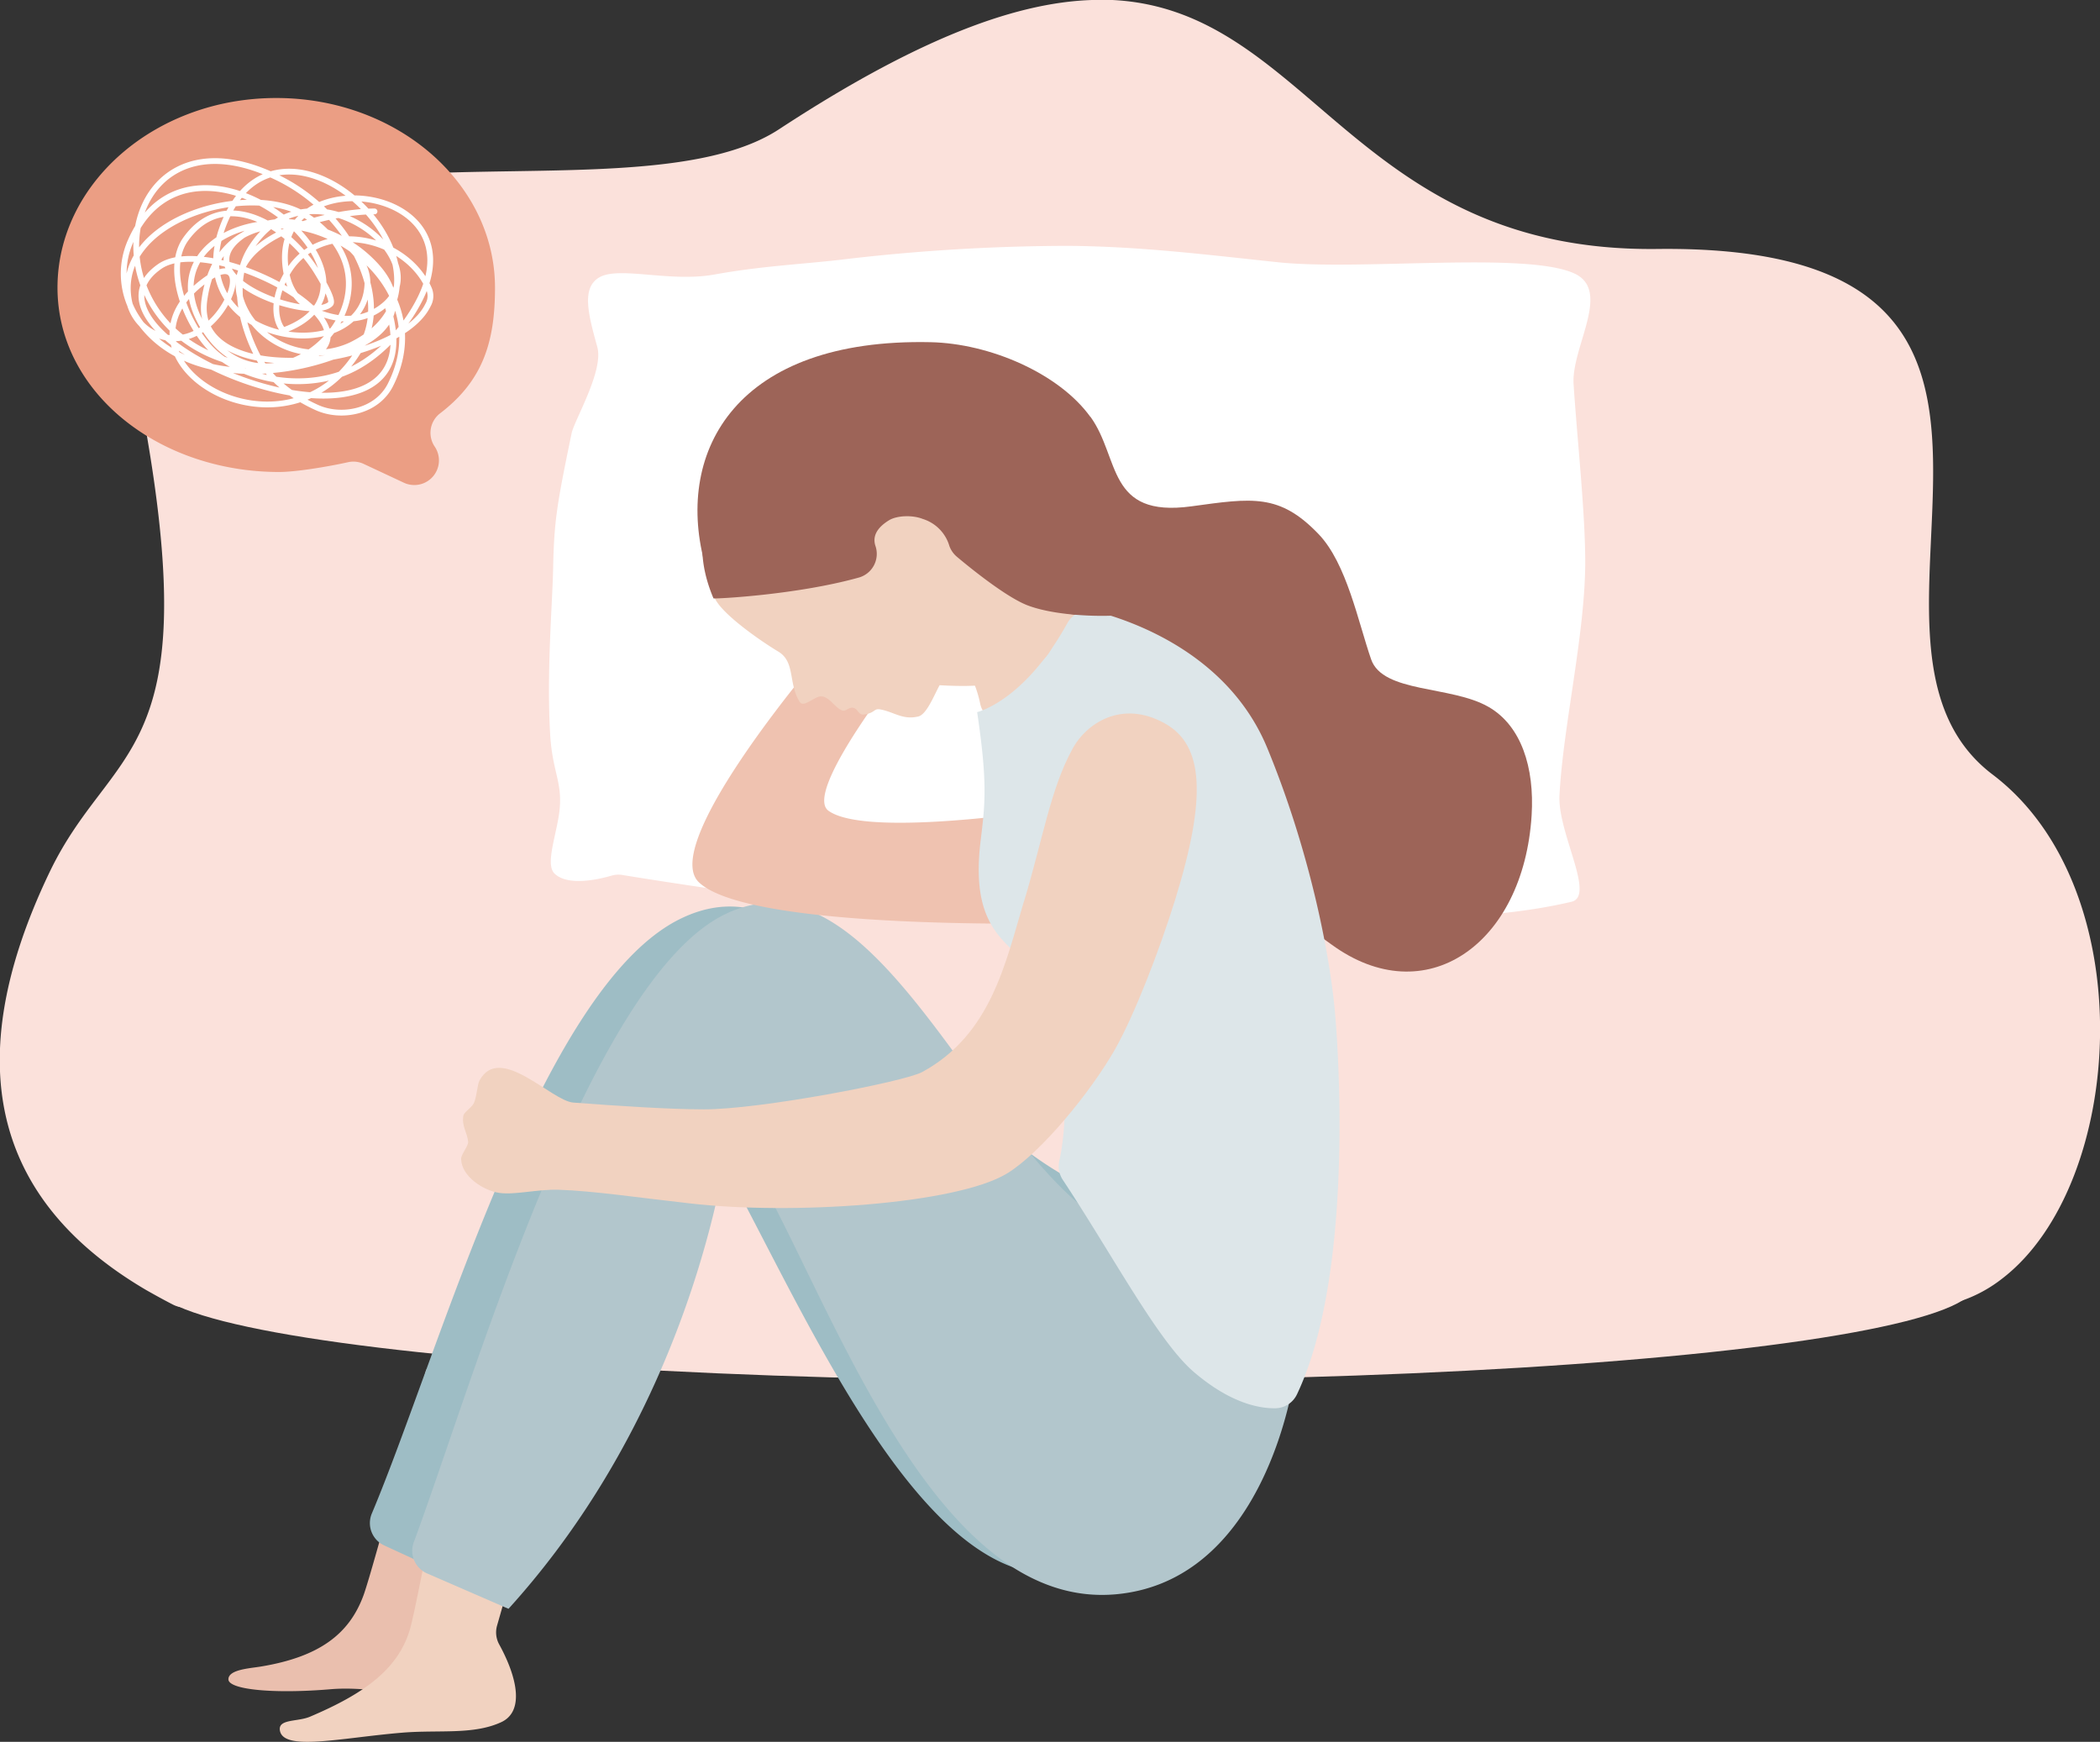
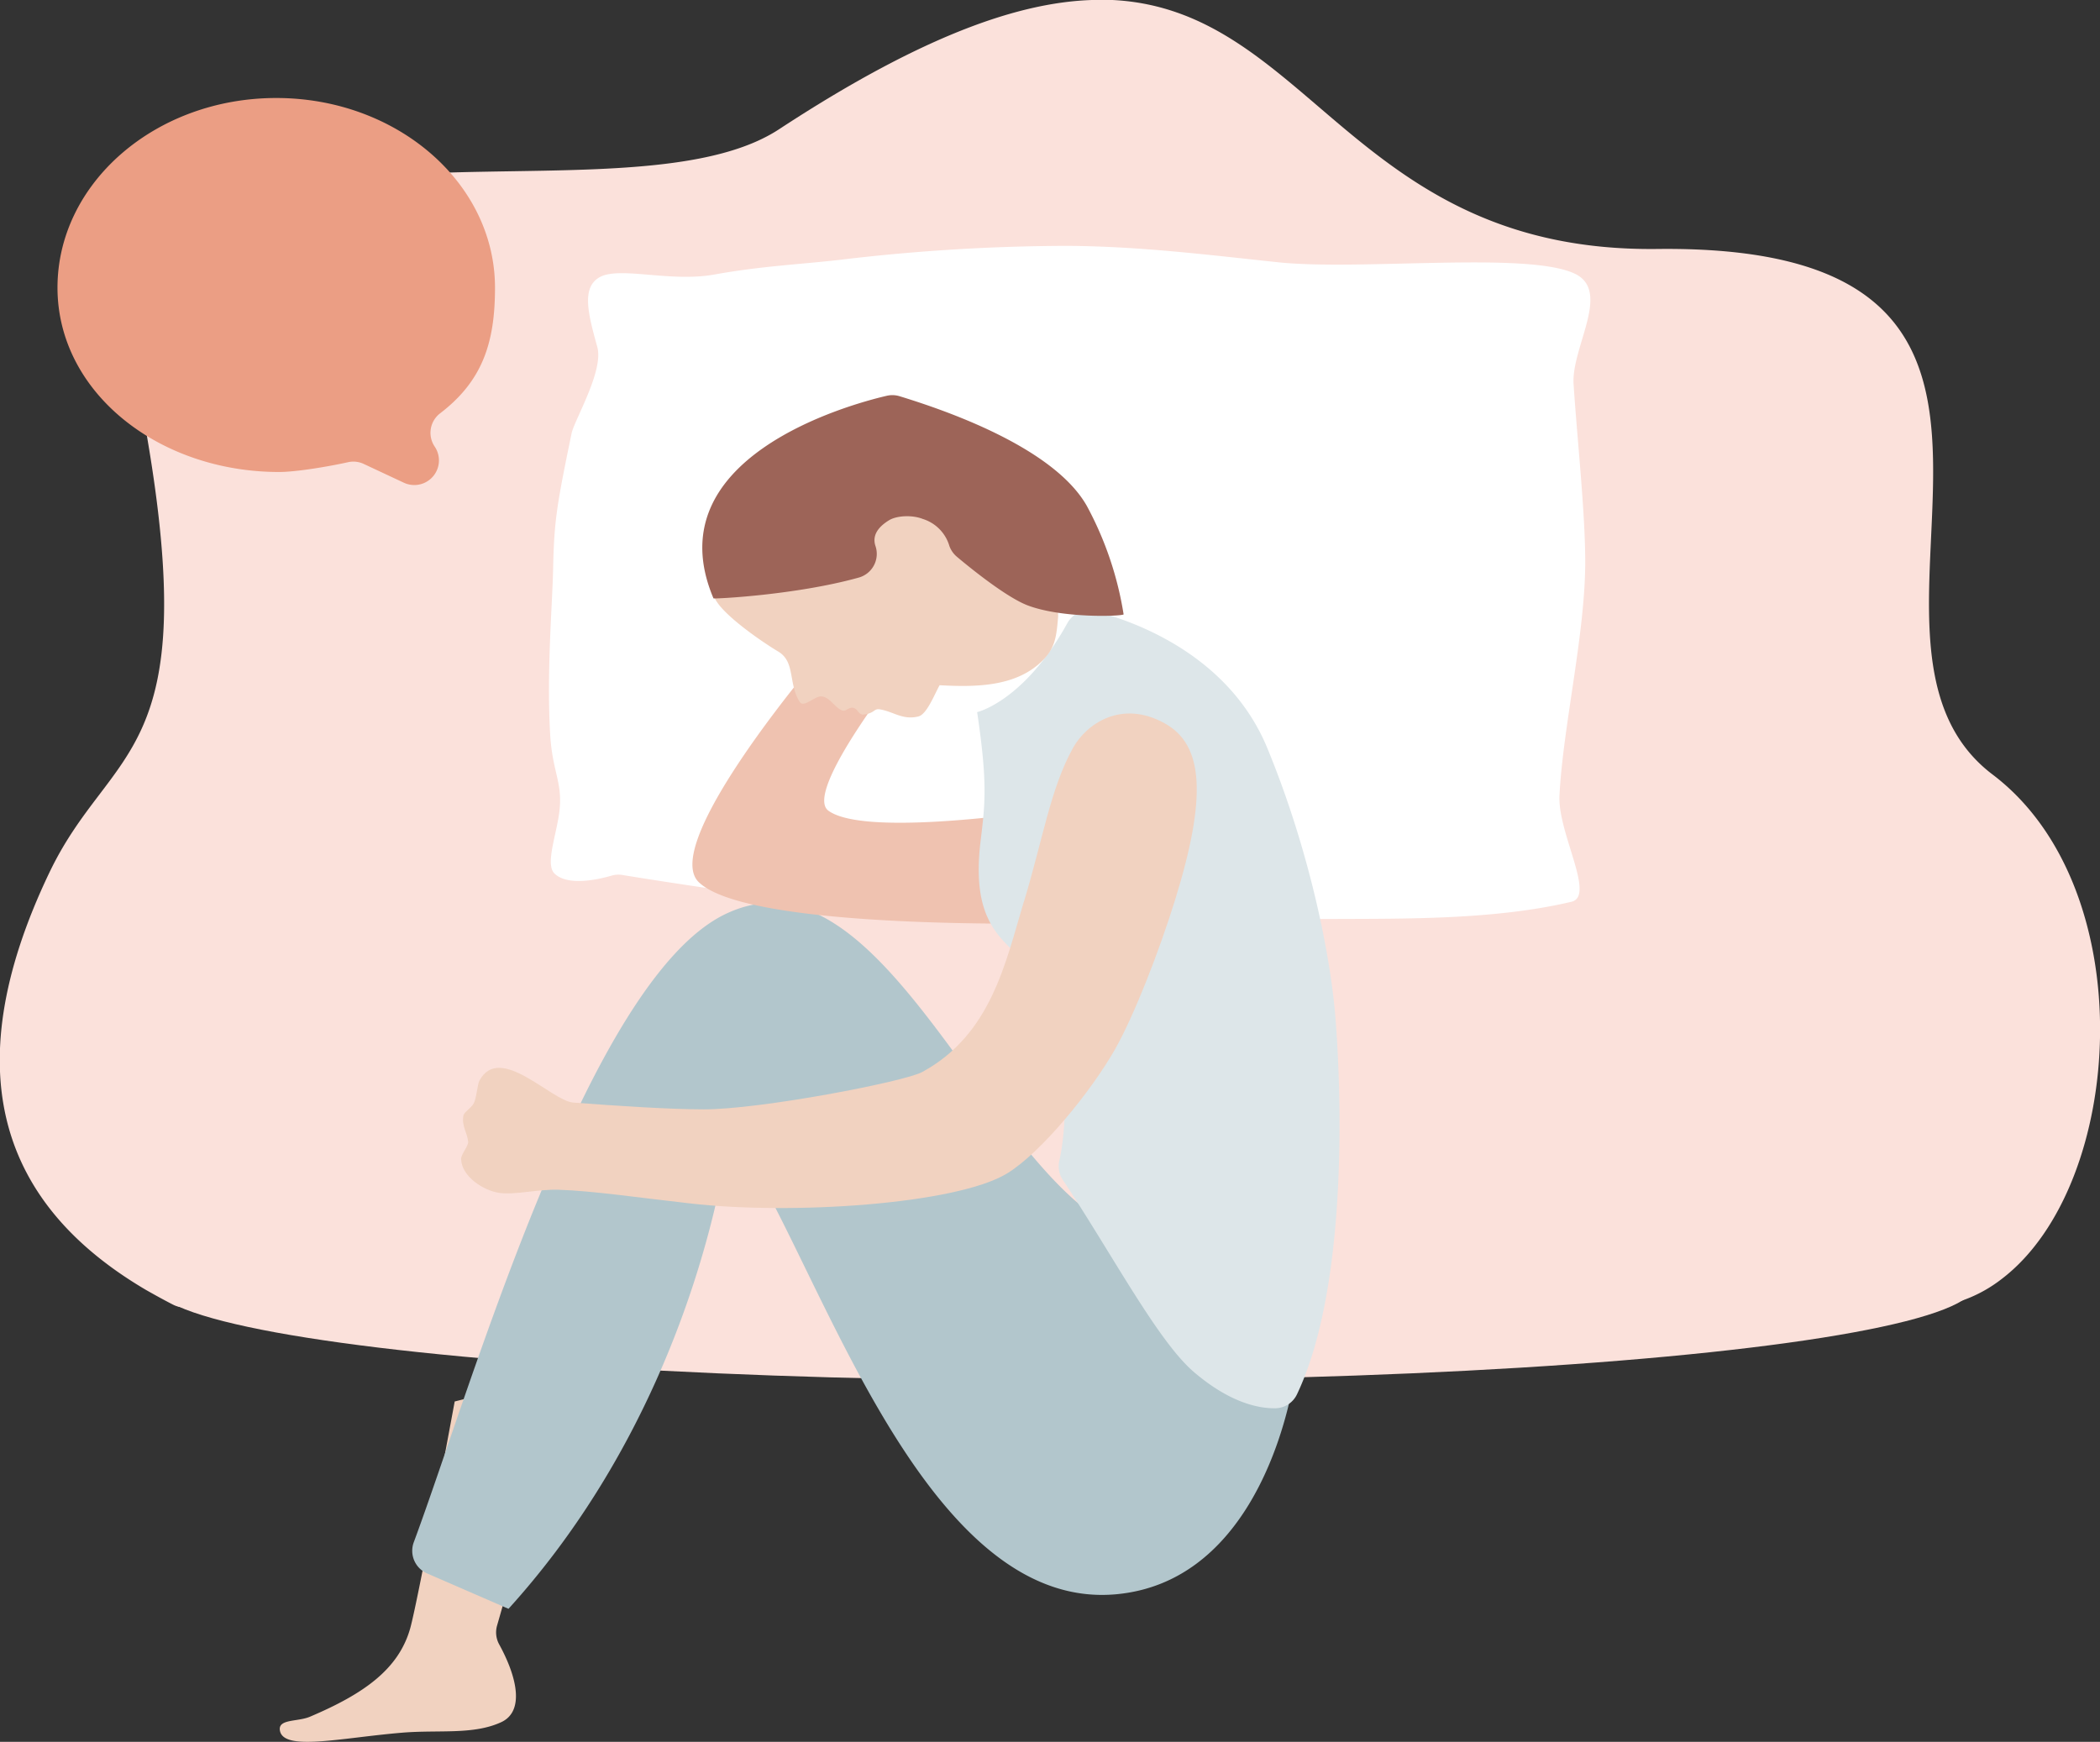
<svg xmlns="http://www.w3.org/2000/svg" viewBox="0 0 465.39 386.05">
  <rect x="0" y="0" width="465.39" height="386.05" fill="#333333" stroke="none" />
  <defs>
    <style>.cls-1{fill:#fbe1db;}.cls-2{fill:#fff;}.cls-10,.cls-2,.cls-3,.cls-4,.cls-5,.cls-6,.cls-7,.cls-8,.cls-9{fill-rule:evenodd;}.cls-3{fill:#eabfae;}.cls-4{fill:#f1d2c0;}.cls-5{fill:#9ebdc5;}.cls-6{fill:#b2c6cc;}.cls-7{fill:#9d6458;}.cls-8{fill:#efc2b0;}.cls-9{fill:#dde6e9;}.cls-10{fill:#eb9e84;}.cls-11{fill:none;stroke:#fff;stroke-linecap:round;stroke-linejoin:round;stroke-width:1.28px;}</style>
  </defs>
  <g id="レイヤー_2" data-name="レイヤー 2">
    <g id="Line">
      <path class="cls-1" d="M443.61,283.46a30.74,30.74,0,0,1-14.92,6.25c-5.25.66-62.36.82-131.29.76l-59.7-.09-29.84-.07-31.48-.09L119,290h-6.37l-25.71-.1H80.35l-19.26-.08H54.41l-13.58-.06a5.43,5.43,0,0,1-2.43-.58c-2.06-1.05-4-2.13-6-3.26-31.33-18.4-43-47.51-21.45-92.54,13.64-28.54,34.33-24.76,21.27-98.71C17.33,10,135,53.31,172.63,28.66,205.87,6.87,228.4-.56,245.68,0l.87,0c43.71,2.18,53.71,56,120.79,55.18,103.91-1.19,34.11,86.13,74.27,116.5C475,197,471,262.59,443.61,283.46Z" />
      <ellipse class="cls-1" cx="235.93" cy="284.63" rx="201.86" ry="21.36" />
      <path class="cls-2" d="M349,60.66c-10.54-5-47.49-.61-65.73-2.53-15.59-1.64-30.65-3.55-46.85-3.64a430.64,430.64,0,0,0-50.31,3.1c-8.63,1-17.23,1.35-27.83,3.26-10,1.79-21.28-2-25.6.71-3.83,2.37-2.3,8.17-.31,15.34,1.47,5.29-5.09,16.22-5.69,19.12-3.27,15.81-3.89,19.4-4.1,30.06-.15,7.64-1.46,22.75-.66,36.59.51,9.05,3.13,10.93,1.86,18.48-.85,5-2.83,10.61-.88,12.47,3,2.88,9.89,1.25,12.6.46a5.37,5.37,0,0,1,2.39-.16c6,1,32,5.05,46.21,6.55,17,1.81,32.48,2,50.47,2.35,18.46.37,42.12.94,60.53.86,16.08-.08,36.09.22,53.17-3.82,5.36-1.27-3.08-15.27-2.67-23.53.76-15.15,5.69-35.78,5.71-51.69,0-11.13-1.74-26.78-2.58-39.46-.55-8.17,8.44-20.62.27-24.52Z" />
-       <path class="cls-3" d="M94.45,303.57s-11.7,44-13.89,50c-3.14,8.56-9.76,13.67-22.86,15.81-2.39.39-7,.65-7.08,2.76-.14,2.35,10,3.32,22.65,2.25,9.54-.81,18.63,2.46,26.28-.16,5.16-1.76,4.16-8.55.5-15.75a5.5,5.5,0,0,1-.35-4.17l14-43.44a5.46,5.46,0,0,0-5.12-7.14l-14.17-.18Z" />
-       <path class="cls-4" d="M100.76,310.65s-8,43.54-9.84,50.2C88.36,370,80.56,375.44,68.7,380.48c-2.72,1.16-7.05.46-6.68,3,.69,4.76,13.58,1.66,27.14.54,8.15-.67,15.73.53,21.92-2.33,5.09-2.36,3.67-9.71-.46-17.25a5.51,5.51,0,0,1-.47-4.13l13.44-47a5.45,5.45,0,0,0-6.58-6.79l-16.25,4.1Z" />
-       <path class="cls-5" d="M102.51,350.52l-17.36-8a5.45,5.45,0,0,1-2.75-7.07c14.94-35.44,37.26-116.4,68.26-131.75,31.36-15.52,49.17,38,87.87,58.35a5.82,5.82,0,0,1,1.19.84c3.39,3.21,22.32,21.08,36.39,33.37a5.43,5.43,0,0,1,1.32,6.46c-5.3,11-22,42.49-40.54,45.79-33.18,5.88-60.64-63.06-78.54-94a5.46,5.46,0,0,0-10.09,1.73c-3.82,20.18-14.85,59.51-45.75,94.25Z" />
+       <path class="cls-4" d="M100.76,310.65s-8,43.54-9.84,50.2C88.36,370,80.56,375.44,68.7,380.48c-2.72,1.16-7.05.46-6.68,3,.69,4.76,13.58,1.66,27.14.54,8.15-.67,15.73.53,21.92-2.33,5.09-2.36,3.67-9.71-.46-17.25a5.51,5.51,0,0,1-.47-4.13l13.44-47a5.45,5.45,0,0,0-6.58-6.79l-16.25,4.1" />
      <path class="cls-6" d="M112.72,356.58l-18.08-7.86a5.46,5.46,0,0,1-2.94-6.91c12.9-34.71,38.68-124.52,69-139.19,30.87-14.94,52.52,41.74,77.85,63.74l.29.24c2.25,1.74,30.17,23.32,45.63,36.1a5.43,5.43,0,0,1,1.86,5.28c-2.07,10.45-10.71,42.65-38.82,45.35-38.89,3.74-61.36-59.4-78.2-90.44a5.46,5.46,0,0,0-10.12,1.47c-4.4,20.07-16.29,58.91-46.51,92.22Z" />
-       <path class="cls-7" d="M241.66,92.37c6.61,9.15,3.54,22.43,22.37,19.85,13.49-1.85,19.52-2.89,28.2,6.17,6.22,6.5,8.76,19.48,11.63,27.74,2.6,7.51,17.75,5.79,26,10.53,7.27,4.16,10.23,13.44,9.57,24.05-1.79,28.65-23.56,43.85-44.4,28.59-12-8.79-39.82-27.7-52.2-34.44-14.57-7.92-25.15-35.51-42-42.44-17.52-7.2-41.12,6.16-44.78-8-6.35-24.59,7.21-49.52,50.18-48.58,13.13.28,28.46,6.92,35.4,16.54Z" />
-       <path class="cls-4" d="M234.55,135.62l4.28.73a5.42,5.42,0,0,1,4.35,6.8c-2.12,7.34-7,12.58-18.74,16.8a5.46,5.46,0,0,1-7.22-4,25.31,25.31,0,0,0-1.47-4.77,5.47,5.47,0,0,1,2.46-7l16.34-8.58Z" />
      <path class="cls-8" d="M240.73,178.25s-47.88,8.18-57.14,1.43c-3.87-2.81,5.14-16.6,11.38-25.23a5.46,5.46,0,0,0-3.5-8.59l-5.87-1a5.45,5.45,0,0,0-5.12,1.89c-7.58,9.14-33.33,41.42-25.6,48.79,9.9,9.45,63.19,9.37,80.35,9.1a5.45,5.45,0,0,0,5.36-5.42l.14-21Z" />
      <path class="cls-9" d="M216.55,157.83s10.42-2.38,20-19.73a5.44,5.44,0,0,1,6.12-2.65c9,2.33,29.71,9.81,38.19,30.37,9.28,22.5,13.85,45.42,15,58.7,1.18,13.45,3.49,59.4-8.43,84.51a5.39,5.39,0,0,1-4.81,3.09c-3.68.05-10-1.18-18-8s-18.07-26-29.08-42.61a5.45,5.45,0,0,1-.79-4.21c.81-3.54,2-11.68.72-25.82-.89-9.67-8.36-18.19-11.7-21.48-4.39-4.32-8.14-9.55-6.46-23.59,1-8.17,1.59-12.79-.76-28.57Z" />
      <path class="cls-4" d="M208.23,151.87c-1.25,2.26-2.85,6.47-4.73,6.93-3.48.83-5.41-1.05-8.49-1.58-.93-.16-1.1.27-1.86.66a4.61,4.61,0,0,1-2,.49c-1.15-.23-1-1.38-2.25-1.52-.8-.08-1.51.88-2.23.62-1.73-.61-2.88-3.21-4.82-3.12-1.42.07-3.78,2.56-4.62,1.22-2.6-4.15-.91-8.89-4.8-11.19-3.26-1.94-11-7.24-13.48-10.87a10.2,10.2,0,0,1-1-1.83c-1.15-2.85,0-5.88,1.68-8.26,8.73-12,31.13-14.52,44.94-10.88,8.26,2.19,30.55,16.75,29.92,24.23-.38,4.41-.64,6.91-3.62,9.8-5.8,5.64-14.59,5.74-22.62,5.3Z" />
      <path class="cls-7" d="M158.12,132.62c.06.15,18.28-.73,32.16-4.6a5.45,5.45,0,0,0,3.74-7c-.59-1.75-.15-3.81,3.08-5.76,1.73-1,5.1-1.16,7.41-.24a8.89,8.89,0,0,1,5.89,6,5.64,5.64,0,0,0,1.64,2.36c3,2.53,11,9,15.69,10.79,7.78,2.95,21,2.41,21.28,2a75.26,75.26,0,0,0-8.13-24c-5.69-10.15-22.36-18.49-41.54-24.36a5.44,5.44,0,0,0-2.86-.08c-8.62,2-51.49,13.86-38.36,44.89Z" />
      <path class="cls-4" d="M226.85,200c-4,13.34-7.22,29.31-22.48,37.6-4,2.17-36,8.31-48.4,8.27-7.56,0-19.12-.76-28.93-1.5-4.88-.38-16.31-13.28-20.8-4.84-.45.84-.65,4-1.29,5.08s-2.13,1.84-2.27,2.72c-.38,2.3.88,3.69,1.07,5.73.09.88-1.57,2.78-1.56,3.79.07,3.91,5,7.05,8.48,7.54s8.5-.85,13.16-.7c7.62.25,17.68,1.75,28.86,3,22.66,2.66,59.2.22,70.45-6.59,7.59-4.6,18.73-18.29,24-27.6,4.34-7.72,9.79-21.83,13.26-33,7.13-23,6.3-34.36-2.19-39.13-9.67-5.44-17.49.1-20.42,5.4-5,9-6.66,20.19-10.91,34.19Z" />
      <path class="cls-10" d="M12.74,63.77c0-23.21,21.72-42.05,48.48-42.05S109.7,40.56,109.7,63.77c0,12.07-2.7,20.61-12.18,27.85A5.44,5.44,0,0,0,96.35,99h0a5.46,5.46,0,0,1-6.82,8l-8.91-4.17a5.38,5.38,0,0,0-3.44-.4c-4.48,1-11.61,2.18-15.31,2.18-26.76,0-49.13-17.68-49.13-40.88Z" />
-       <path class="cls-11" d="M83,46.86C72,46.79,45,53.7,55.07,70a18.08,18.08,0,0,0,22.69,6.5c30-14.59-14.16-58.11-27.6-28.19C37.76,75.89,80.32,82.79,81.42,63.17,82,53.31,65.31,46.24,56.9,50.38,36.39,60.47,69,71.8,73.24,67.35c.85-.89-2.43-6.14-2.9-6.91C64,50,49.67,41,41.11,53.07c-4.92,7,.77,20.26,6.88,25.42,6.67,5.63,18.12,7.73,27.45,4.46,8.15-2.86,14.45-10.33,17.61-16.63C106.25,40,58,35.21,63.59,61.08c1.27,5.81,6,8.64,11.82,9.46a12.67,12.67,0,0,0,9.7-2.85c12.61-10.45-17-33.26-29.72-12.35C51.15,62.29,53.56,72.21,57.13,79c2.72,5.17,7.77,8.93,13.13,11.34s13.19,1,16.25-5C101.15,56.35,49.89,33,45.29,66.53c-2.78,20.28,42.85,15,49.55,1.1A4,4,0,0,0,95.06,64c-5.19-11.82-24-15.6-31.19-3.8-5.1,8.42-1.29,13.16-1,13,28.48-10.44-19.82-51.13-33.82-20a17.79,17.79,0,0,0,.74,16.33c9.8,16.67,35.53,14.78,50.53,6.62,8-4.33,9-10.92,2.7-17.59C66,40.56,32.64,51.45,44.93,72.27,59.36,96.71,93.65,65.08,68.12,48c-12.32-8.24-43.37.53-39.46,19a10.45,10.45,0,0,0,6.18,7.21C49.05,79.85,58.67,52.06,45,62.47,21.69,80.23,64.69,105.56,80.35,76.23c4.18-7.84.78-17.4-4.16-24.46a39,39,0,0,0-15.31-12.7c-36.83-17.4-43.57,38-3.34,42.28a20.79,20.79,0,0,0,12-2.51c14-8.12-23.49-27.22-34.16-19.77C12,75.4,98.32,109.15,86,68.2" />
    </g>
  </g>
</svg>